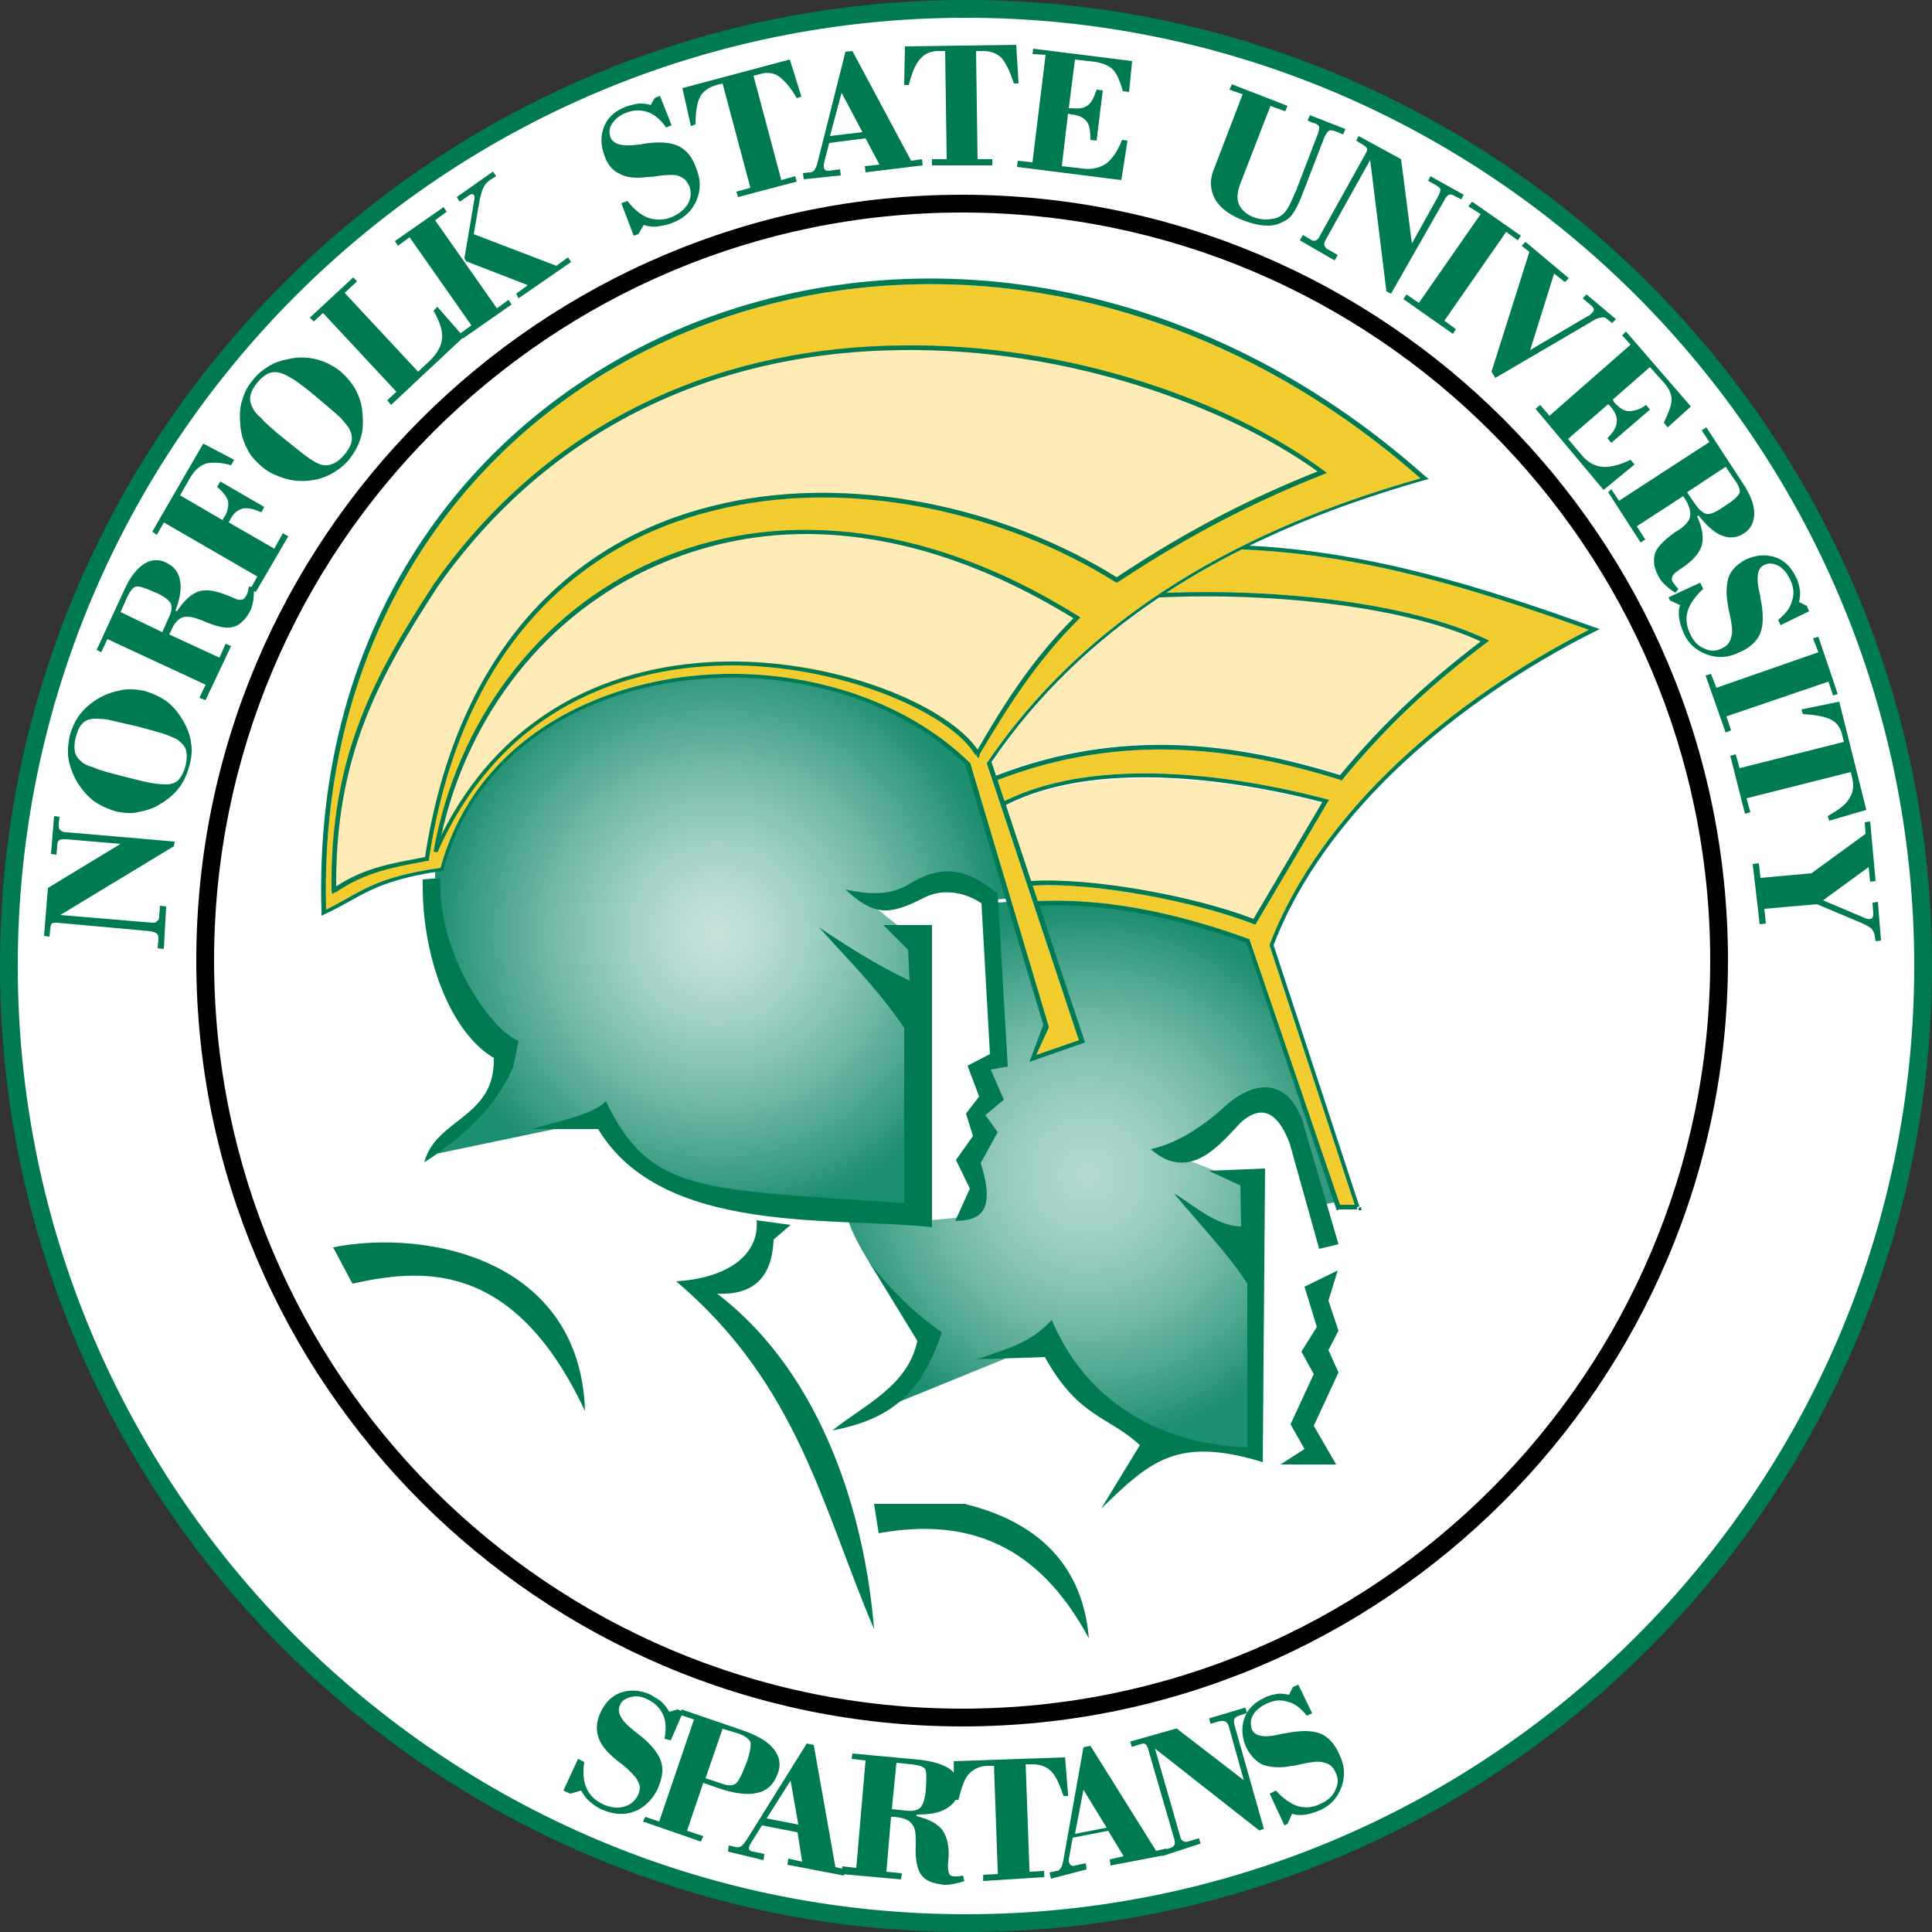
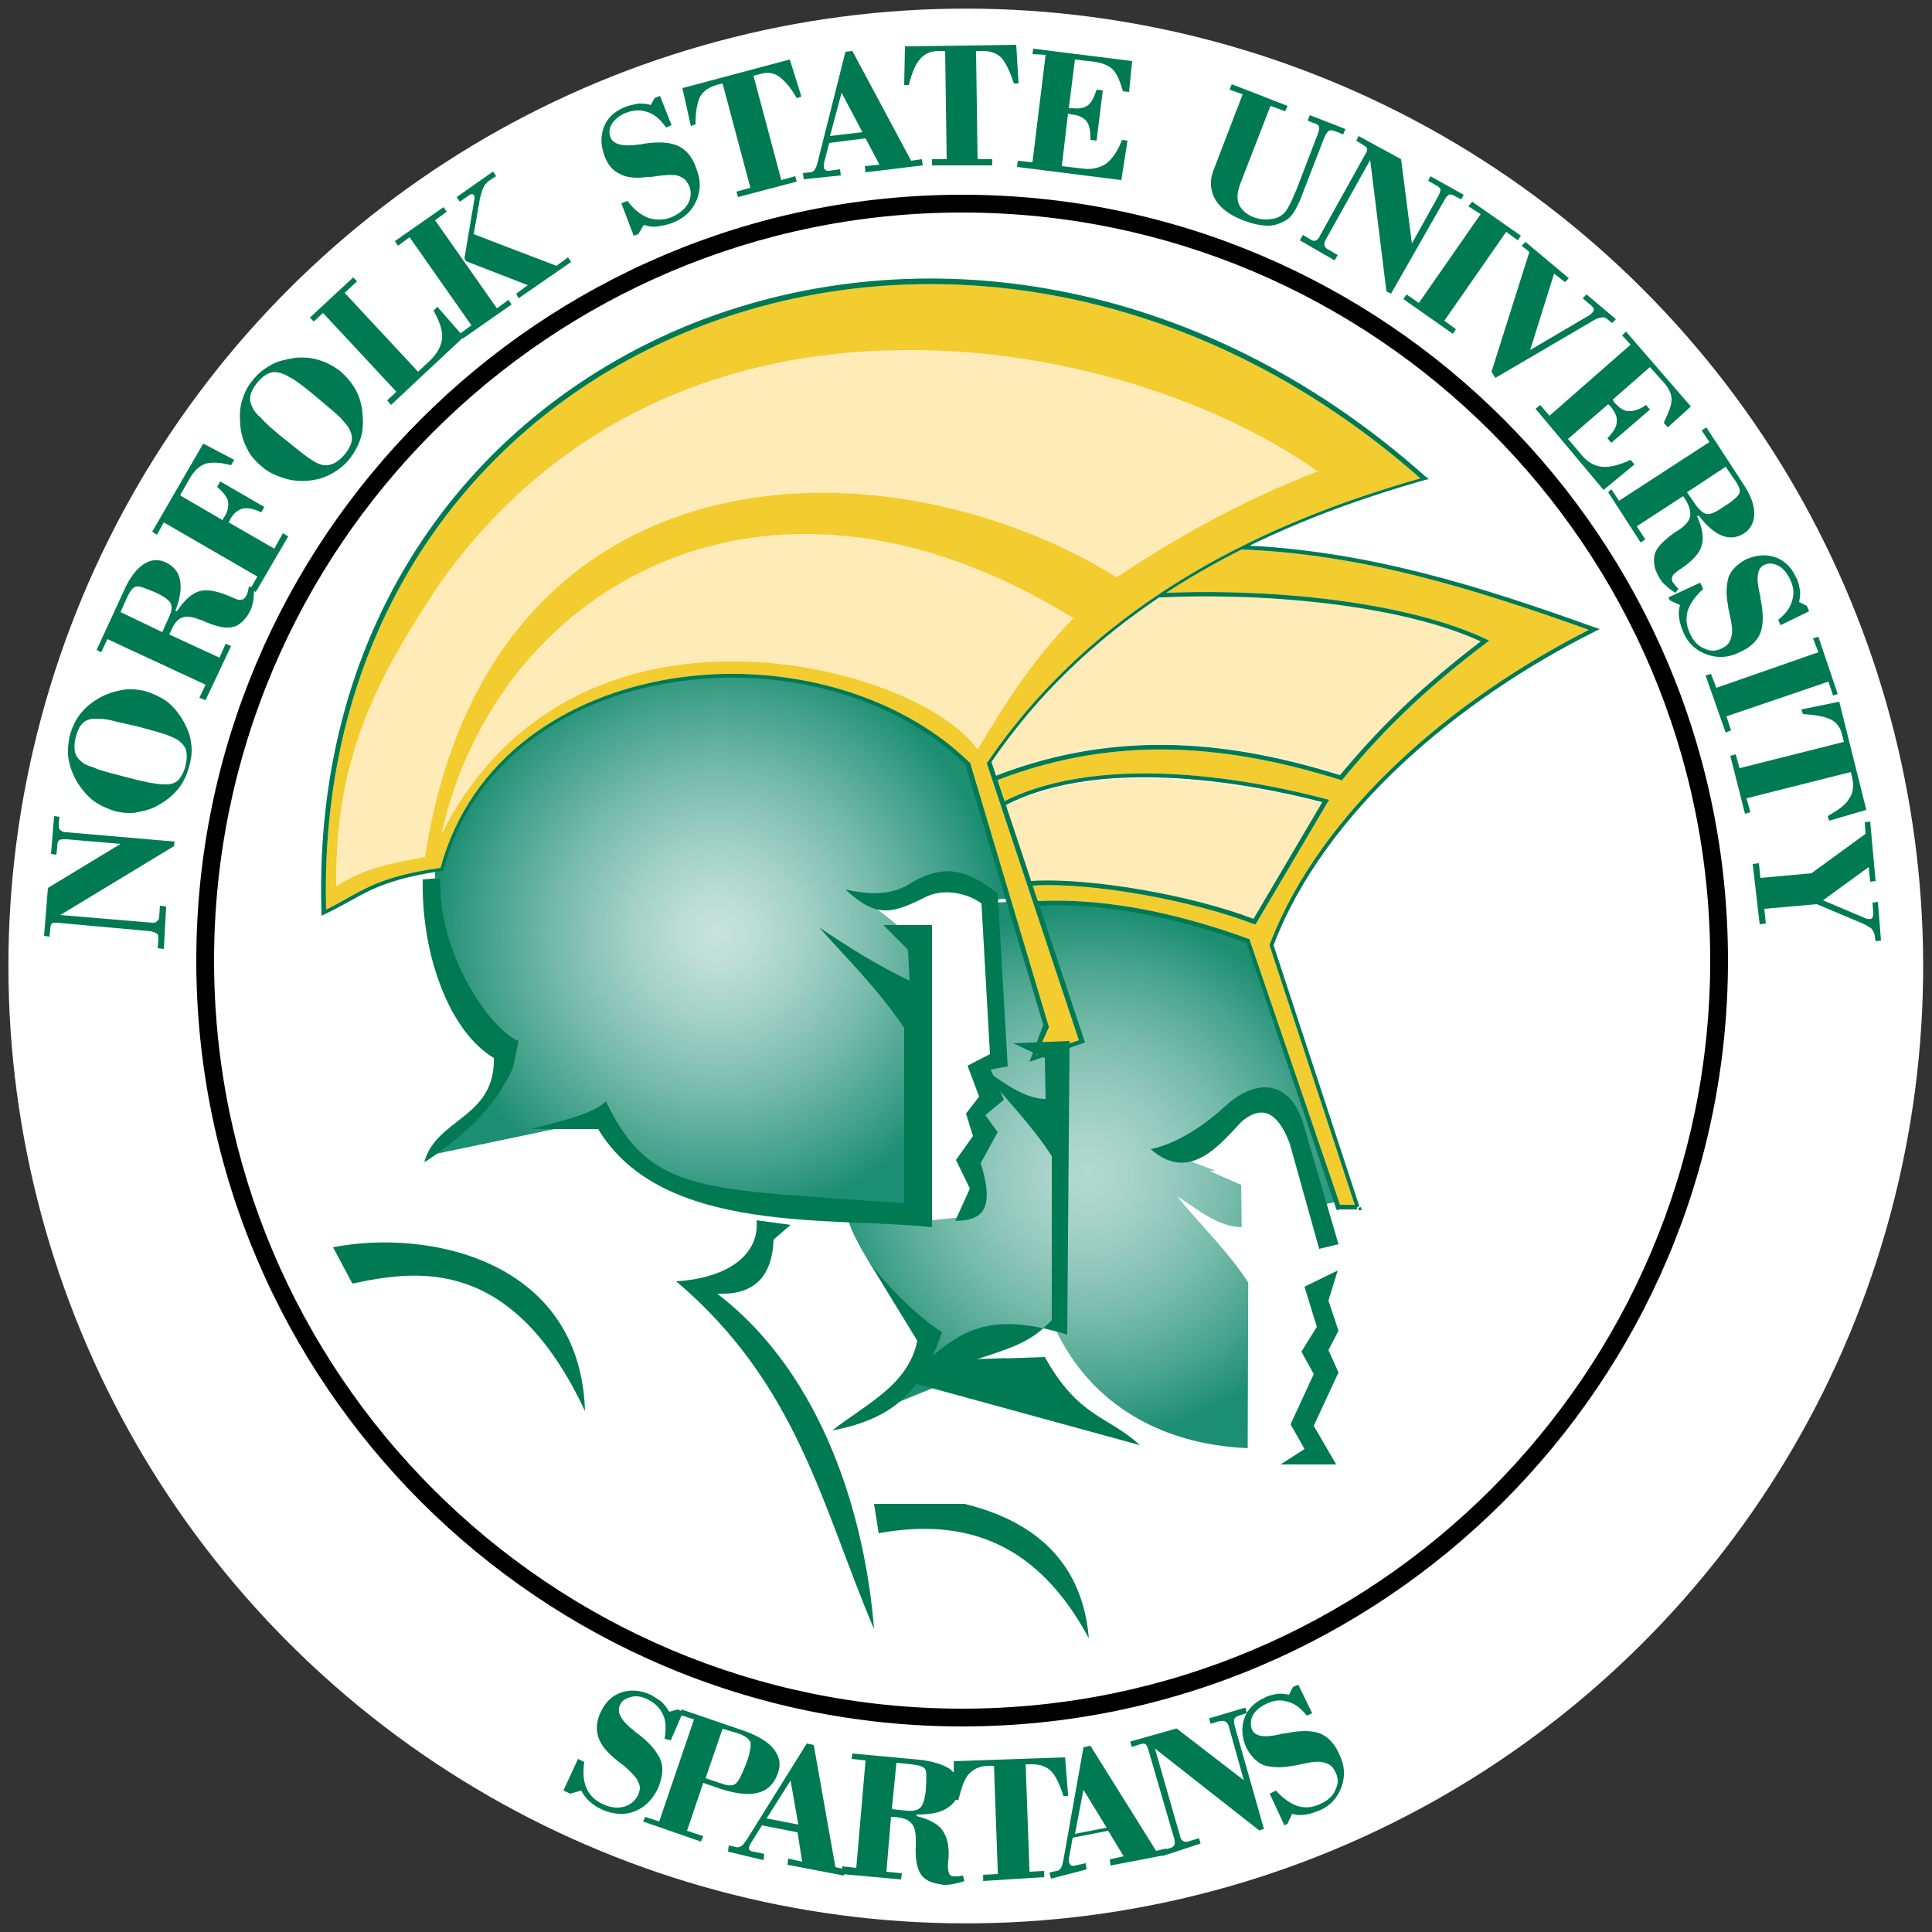
<svg xmlns="http://www.w3.org/2000/svg" xmlns:xlink="http://www.w3.org/1999/xlink" version="1.1" id="Layer_1" x="0px" y="0px" width="250px" height="250px" viewBox="0 0 250 250" style="enable-background:new 0 0 250 250;" xml:space="preserve">
  <rect x="0" y="0" width="250" height="250" fill="#333333" stroke="none" />
  <g>
    <defs>
      <rect id="SVGID_1_" width="250" height="250" />
    </defs>
    <clipPath id="SVGID_2_">
      <use xlink:href="#SVGID_1_" style="overflow:visible;" />
    </clipPath>
    <g style="clip-path:url(#SVGID_2_);">
      <ellipse transform="matrix(0.707 -0.707 0.707 0.707 -51.777 125)" style="fill:#FFFFFF;" cx="125" cy="125" rx="123.9" ry="123.9" />
      <g>
-         <path style="fill:#007A53;" d="M125,250C56.1,250,0,193.9,0,125S56.1,0,125,0s125,56.1,125,125S193.9,250,125,250z M125,2.3     C57.3,2.3,2.3,57.3,2.3,125s55,122.7,122.7,122.7s122.7-55,122.7-122.7S192.7,2.3,125,2.3z" />
        <path d="M124.5,223.4c-54.6,0-99.1-44.5-99.1-99.1s44.4-99.1,99.1-99.1s99.1,44.4,99.1,99.1C223.6,178.9,179.1,223.4,124.5,223.4     z M124.5,27.5c-53.4,0-96.8,43.4-96.8,96.8s43.4,96.8,96.8,96.8s96.8-43.4,96.8-96.8S177.9,27.5,124.5,27.5z" />
      </g>
      <g>
        <defs>
          <path id="SVGID_3_" d="M161.4,121.91c-7.3-2.6-17.15-5.31-27.05-4.81l5.91,17.78l-6.92,2.39l1.74-4.65l-4.75-15.92L129,116.8      l1.2,21.2l-2.2,0.4l1.6,3.9l-2.4,2l1.6,2.2l-2.2,4c1.92,6.16,0.05,7.32-2.94,7.48l0,0l0.21-0.42l-3.37,0.34v0.7      c-3.12-0.36-6.8-0.4-10.69-0.54c0.74,2.32,2.92,5.71,3.14,5.99c2.67,3.35,5.8,6.32,8.84,8.35c-1.4,4-3,7-5.7,9.1l14.19-5.78      l-3.77,0.14c5.2-1.7,6.96-2.29,9.56-4.99c4.3,10.2,13.48,16.02,25.38,16.52l0.07-21.43c-2.5-3.9-6.01-7.26-9.21-11.16      c2.2,1.3,5.16,3.99,8.36,3.99l-0.06-5.46l-4.08-1.8l0.74-0.03l-3.26-1.26c-1.34,0.41-3.18,0.09-5-1.53      c3.7-0.8,7.04-3.14,9.64-5.54c3.6-3.2,7.71-3.67,9.71,1.73l3.2,10.9l1.21-0.24L161.4,121.91z" />
        </defs>
        <clipPath id="SVGID_4_">
          <use xlink:href="#SVGID_3_" style="overflow:visible;" />
        </clipPath>
        <radialGradient id="SVGID_5_" cx="140.75" cy="764" r="34.571" gradientTransform="matrix(1 0 0 -1 0 916)" gradientUnits="userSpaceOnUse">
          <stop offset="0" style="stop-color:#B2D9CF" />
          <stop offset="0.126" style="stop-color:#ABD5CB" />
          <stop offset="0.309" style="stop-color:#98CBBF" />
          <stop offset="0.528" style="stop-color:#78BCAB" />
          <stop offset="0.771" style="stop-color:#4CA690" />
          <stop offset="1" style="stop-color:#1C8E72" />
        </radialGradient>
        <rect x="108" y="115.7" style="clip-path:url(#SVGID_4_);fill:url(#SVGID_5_);" width="65.5" height="72.6" />
      </g>
      <g>
        <defs>
          <path id="SVGID_6_" d="M130.2,116.29l-5.23-17.43c-7.6-7.4-19-11.36-30.3-11.36c-2.55-0.05-5.17,0.2-7.77,0.6      c-13.6,2.1-25.8,10.1-29.6,24.2v0.2h-0.2c-0.3,0-0.5,0.1-0.8,0.1v1.09l0.66-0.06c-0.4,9.7,6.44,19.75,10.04,21.15l-0.65,3.31      c-2.1,4.7-5.75,8.3-9.85,11.2l15.5-3.24l-2.86,0c3.6-1,7.61-1.62,9.21-3.42c5.8,12.1,12.64,11.32,38.74,13.22l0-22.86      c-3.7-5.4-6.8-8.25-10.6-12.55c3.7,2.5,7.1,4.74,11.3,6.74l-0.2-4.29l-3.13-3.13l1.72,0l-2.75-2.19      c-1.02-0.29-1.93-0.78-3.63-2.28c2.8,0.6,4.79,0.69,7.19-0.51c5.3-3.4,8.3-1.9,12,0.9v0.7L130.2,116.29z" />
        </defs>
        <clipPath id="SVGID_7_">
          <use xlink:href="#SVGID_6_" style="overflow:visible;" />
        </clipPath>
        <radialGradient id="SVGID_8_" cx="92.888" cy="795.209" r="36.944" gradientTransform="matrix(1 0 0 -1 0 916)" gradientUnits="userSpaceOnUse">
          <stop offset="0" style="stop-color:#C7E3DC" />
          <stop offset="0.115" style="stop-color:#BDDED6" />
          <stop offset="0.307" style="stop-color:#A3D1C6" />
          <stop offset="0.553" style="stop-color:#79BCAC" />
          <stop offset="0.841" style="stop-color:#3F9F88" />
          <stop offset="1" style="stop-color:#1C8E72" />
        </radialGradient>
        <rect x="54.79" y="85.04" style="clip-path:url(#SVGID_7_);fill:url(#SVGID_8_);" width="76.2" height="71.5" />
      </g>
      <g>
        <path style="fill:#FFEBB7;" d="M128,98.7L128,98.7 M128.3,98.7c6.2-9.1,13.8-16.1,22-21.5c14.9-0.7,31.7,1.2,41.4,5.7     c-6.9,5.3-12.5,10.4-18.2,17.3c-13.5-4.1-28.4-6.2-44.6,0.1L128.3,98.7" />
        <path style="fill:#FFEBB7;" d="M133.4,114.1l-3.3-9.8c12.6-6.4,32.2-2.7,41-0.4l-8.9,15.1C154.4,116,141.1,113.5,133.4,114.1" />
        <path style="fill:#F3CC2F;" d="M164.3,122.2v0.2l11,33.5h-1.9l-11.7-34.3v-0.1h-0.1c-7.38-2.69-17.24-5.38-27.3-4.9l-0.67-2     c7.71-0.49,20.98,2,28.67,5h0.2l0.1-0.2l9.2-15.6l0.2-0.3l-0.4-0.1c-8.58-2.3-28.51-6.28-41.61,0.26l-0.91-2.72     c16.13-6.22,30.87-4.22,44.32-0.04l0.2,0.1l0.1-0.1c5.8-7.1,11.5-12.3,18.6-17.7l0.4-0.3l-0.4-0.2     c-9.69-4.59-26.42-6.58-41.4-5.99c3.2-2.09,6.48-3.95,9.79-5.61c15.57,0.62,29.84,5.01,44.91,10.4     C188.1,90.4,170.9,104.9,164.3,122.2z" />
        <path style="fill:#F3CC2F;" d="M127.7,98.8l11.9,35.8l-5.5,1.9l1.6-3.5v-0.2l-10.1-33.9v-0.1l-0.1-0.1     C116,89.4,100.8,85.6,87,87.8C73.3,90,60.9,98,57,112.3c-8.7,1.2-10.5,3.3-14.8,5.4c-1-37.3,19.7-64.2,48-75.3     c28.3-11.1,64.2-6.4,93.6,19.5c-19,5.4-41.4,15.3-56,36.7l-0.1,0.1V98.8z" />
        <path style="fill:#FFEBB7;" d="M56.7,75.8L56.7,75.8C72.4,53.5,95,45.5,116.6,45.3C138,45,158.5,52.4,170.5,61     c-8,3.1-16.4,7.3-26,13.7c-14.5-9-34.7-13.7-52.4-9.2S59.2,83.6,55,110.9c-4.1,0.8-7.7,1.3-11.5,3.8     C43.3,98.1,48.7,87.9,56.7,75.8" />
        <path style="fill:#FFEBB7;" d="M139.4,79.9L139.4,79.9 M84.9,73.1c14.7-6.5,33.7-5.7,54,6.9c-5.2,5.3-8.9,11.1-12.4,17     c-3.7-5.4-16.8-11.3-31.2-11.4c-14.2-0.2-29.6,5.3-38.2,22.4C60.6,92.2,70.8,79.3,84.9,73.1" />
      </g>
      <g>
        <polygon style="fill:#007A53;" points="175.8,156.3 175.8,156.6 176.2,156.6 176.1,156.2    " />
        <path style="fill:#007A53;" d="M206.4,81.2c-14.97-5.39-29.14-9.78-44.71-10.59c7.66-3.74,15.44-6.44,22.71-8.51l0.5-0.1     l-0.4-0.3c-29.6-26.4-65.9-31.2-94.5-20C61.4,53,40.4,80.2,41.6,118.1v0.4l0.4-0.2c4.8-2.2,6.2-4.3,15.2-5.6h0.2v-0.2     c3.8-14.1,16-22.1,29.6-24.2c13.6-2.2,28.5,1.5,37.9,10.6l10.1,33.7l-1.6,4.3l-0.2,0.5l0.6-0.2l6.3-2.2l0.3-0.1l-0.1-0.3     l-5.8-17.4c9.86-0.48,19.52,2.21,26.8,4.8l11.6,34.4l0.1,0.2h0.2v-0.1h2.4v-0.3l0.3-0.1l-11.1-33.8c6.6-17.3,24-31.8,41.6-40.6     l0.6-0.3L206.4,81.2z M139.6,134.6l-5.5,1.9l1.6-3.5v-0.2l-10.1-33.9v-0.1l-0.1-0.1C116,89.4,100.8,85.6,87,87.8     C73.3,90,60.9,98,57,112.3c-8.7,1.2-10.5,3.3-14.8,5.4c-1-37.3,19.7-64.2,48-75.3c28.3-11.1,64.2-6.4,93.6,19.5     c-19,5.4-41.4,15.3-56,36.7l-0.1,0.1v0.1L139.6,134.6z M150,77.31c14.88-0.69,31.92,1.2,41.6,5.69c-6.8,5.2-12.5,10.4-18.2,17.3     c-13.48-4.19-28.35-6.19-44.51,0.07l-0.59-1.77C134.42,89.62,141.94,82.71,150,77.31z M130.16,104.17     c12.6-6.46,32.15-2.67,40.94-0.37l-8.9,15.1c-7.79-3-21.06-5.39-28.77-4.9L130.16,104.17z M164.3,122.2v0.2l11,33.5h-1.9     l-11.7-34.3v-0.1h-0.1c-7.38-2.69-17.24-5.38-27.3-4.9l-0.67-2c7.71-0.49,20.98,2,28.67,5h0.2l0.1-0.2l9.2-15.6l0.2-0.3l-0.4-0.1     c-8.58-2.3-28.51-6.28-41.61,0.26l-0.91-2.72c16.13-6.22,30.87-4.22,44.32-0.04l0.2,0.1l0.1-0.1c5.8-7.1,11.5-12.3,18.6-17.7     l0.4-0.3l-0.4-0.2c-9.69-4.59-26.42-6.58-41.4-5.99c3.2-2.09,6.48-3.95,9.79-5.61c15.57,0.62,29.84,5.01,44.91,10.4     C188.1,90.4,170.9,104.9,164.3,122.2z" />
-         <path style="fill:#007A53;" d="M139.5,79.7C119,66.9,99.7,66,84.7,72.6s-25.6,20.7-28.6,37.6l0.5,0.1c8.2-18.5,24-24.3,38.6-24.2     c14.6,0.2,28,6.4,31,11.6l0.2-0.1l0.06,0.02l-0.16,0.08l0.3,0.4l0.2-0.4l-0.08-0.03c3.6-6.09,7.39-12.08,12.78-17.47l0.3-0.3     L139.5,79.7z M126.5,97c-3.7-5.4-16.8-11.2-31.2-11.4c-14.2-0.1-29.6,5.3-38.2,22.5c3.5-15.8,13.7-28.7,27.8-34.9     c5.9-2.6,12.4-4.1,19.4-4.1c10.7,0,22.4,3.4,34.6,10.9C133.6,85.3,129.9,91.1,126.5,97z" />
        <path style="fill:#007A53;" d="M113.1,194.6l0.6,3.8c11.6-2.1,20.7,1.5,27.2,13.6c-0.9-10.6-7.9-15.4-16.1-17.4L113.1,194.6" />
-         <path style="fill:#007A53;" d="M171.3,60.9c-12-8.9-32.8-16.5-54.6-16.2C94.9,44.9,72.1,53,56.2,75.5     c-8,12.2-13.5,22.6-13.3,39.7l0.1,0.5l0.36-0.27l0.04,0.07c3.9-2.7,7.6-3.3,11.9-4.1h0.2v-0.2C59.6,84,74.6,70.5,92.2,66.1     c17.6-4.5,37.8,0.2,52.1,9.2l0.2,0.1l0.2-0.1c9.8-6.5,18.4-10.7,26.5-13.9l0.5-0.2L171.3,60.9z M144.5,74.7     c-14.4-9-34.7-13.7-52.4-9.2C74.4,69.9,59.2,83.6,55,110.9c-4.1,0.8-7.7,1.3-11.5,3.8c-0.1-16.6,5.3-26.8,13.2-38.9     C72.4,53.6,95,45.5,116.6,45.3C138,45,158.5,52.4,170.5,61C162.5,64.2,154.1,68.3,144.5,74.7z" />
-         <path style="fill:#007A53;" d="M147.5,187c-4.1-3.8-7.9-3.5-12.3-11.4l-8.9,0.3c5.2-1.7,7.2-2.4,9.8-5.1     c4.3,10.2,13.4,16,25.3,16.5v-21.2c-2.5-3.9-6.3-7.8-9.5-11.7c2.2,1.3,5.5,4.3,8.7,4.3l-0.1-5.3l-4.1-1.9l7.3-0.3l-0.3,38     c-11.1-3.4-14.6-0.1-20.9,6L147.5,187" />
+         <path style="fill:#007A53;" d="M147.5,187c-4.1-3.8-7.9-3.5-12.3-11.4l-8.9,0.3c5.2-1.7,7.2-2.4,9.8-5.1     v-21.2c-2.5-3.9-6.3-7.8-9.5-11.7c2.2,1.3,5.5,4.3,8.7,4.3l-0.1-5.3l-4.1-1.9l7.3-0.3l-0.3,38     c-11.1-3.4-14.6-0.1-20.9,6L147.5,187" />
        <path style="fill:#007A53;" d="M118.7,173.5l-6.3-10.3c2.8,3.7,6.2,7,9.5,9.2c-2.5,7.1-5.7,11.1-14.2,12.7     C112,181.7,117.5,179.3,118.7,173.5" />
        <path style="fill:#007A53;" d="M166.9,148c-1.2-3.2-3.1-5.6-6.3-2.8c-2.6,2.7-6.6,8-11.7,3.5c3.7-0.8,7.2-3.3,9.8-5.7     c3.6-3.2,7.8-3.5,9.8,1.9l4.7,16.1l-2.5,0.6L166.9,148" />
        <polygon style="fill:#007A53;" points="168.8,187.5 167,184.3 170,177.8 168.4,174.9 170.4,171.7 168.8,166.5 173.1,164.4      171.9,168.3 173.2,172.2 171.9,174.7 173.2,177.6 170,184.5 172.9,189.5 165.7,189.5    " />
        <path style="fill:#007A53;" d="M43.1,161.4l2.5,4.7c8.4-1.8,20.7-3.6,30.1,16.5C75.1,162.9,55.2,159,43.1,161.4" />
        <path style="fill:#007A53;" d="M87.5,165.8c6.6-0.4,10.8-3.4,10.4-7.9l4.4,0.6l-2.2,1.9c-0.2,5.2-2.9,7.2-7.3,7     c14,10.7,19.2,29.5,20.3,43.4C106.4,195.1,103.3,179.2,87.5,165.8" />
        <path style="fill:#007A53;" d="M63.9,136.9c-5.6-3.3-9.4-13.1-9.2-23.1l2.3-0.2c-0.4,9.8,6.5,19.7,10.1,21.1l-0.7,3.4     c-2.3,5.3-6.8,9.3-11.5,12.3C56.4,144.7,64.1,144.7,63.9,136.9" />
        <path style="fill:#007A53;" d="M77.4,146.1h-8.7c3.6-1,8.1-1.9,9.7-3.6c5.8,12.1,12.5,11.3,38.6,13.2V133c-3.7-5.4-7.2-8.7-11-13     c3.7,2.5,7.5,4.9,11.7,6.9l-0.2-4l-3.2-3.2h6.3v39.1C107.8,157.4,85.7,159.9,77.4,146.1" />
        <path style="fill:#007A53;" d="M125.5,153.8l-1.8-3.7l2.2-3.1l-0.9-2.9l1.7-2.2l-1.5-4l2.9-1.5l-1.1-19.5     c-1.8-1.3-4.9-2.1-7.5-0.7c-4.5,2.3-6.4,2.3-10.1-1.1c2.8,0.6,5.3,0.8,7.7-0.4c5.3-3.4,8.3-1.9,12,0.9l1.3,22.4l-2.2,0.4l1.7,3.9     l-2.4,2l1.6,2.2l-2.2,4c2,6.4-0.1,7.4-3.3,7.5L125.5,153.8" />
      </g>
      <path style="fill:#007A53;" d="M21.2,122.8l-0.8-0.1l0.1-1.2c0-0.3,0-0.5-0.2-0.7c-0.1-0.1-0.4-0.2-0.8-0.3l-12.1-1.1    c-0.3,0-0.6,0-0.7,0.1s-0.2,0.4-0.2,0.8l-0.1,0.9l-0.7-0.1l0.5-6.2l9.4-5.7l-7-0.6c-0.5,0-0.8,0-0.9,0.1c-0.2,0.1-0.3,0.4-0.3,0.9    l-0.1,1l-0.7-0.1l0.4-4.9l0.7,0.1l-0.1,0.9c0,0.4,0,0.7,0.2,0.8c0.2,0.2,0.4,0.3,0.9,0.3l13.9,1.2l-0.1,0.6l-14.7,8.9l11.9,1    c0.3,0,0.5,0,0.6-0.2c0.2-0.1,0.3-0.3,0.3-0.6l0.1-1.4l0.8,0.1L21.2,122.8 M21,81.8l0.8-1.8c0.4-0.8,0.5-1.4,0.3-1.9    c-0.2-0.4-0.8-0.9-1.9-1.4c-1.4-0.6-2.2-0.9-2.6-0.8s-0.8,0.6-1.2,1.5l-0.8,1.8L21,81.8 M25.8,90.3l0.8-1.7l-12.7-5.9l-0.8,1.7    l-0.6-0.3l3.6-7.8c0.7-1.6,1.6-2.7,2.5-3.3c0.9-0.6,1.9-0.7,2.9-0.2s1.6,1.2,1.8,2.3c0.2,1.1,0,2.4-0.6,3.9l0.2,0.1    c0.9-1.4,1.9-2.3,2.9-2.6c1-0.3,2.4,0,4,0.7c0.7,0.3,1.1,0.5,1.4,0.4c0.3,0,0.5-0.2,0.7-0.6c0.1-0.1,0.1-0.3,0.2-0.5    c0-0.2,0.1-0.4,0.1-0.6l0.7,0.1c0,0.6-0.1,1.1-0.1,1.6c-0.1,0.5-0.2,0.9-0.3,1.2c-0.3,0.6-0.6,1.1-1,1.5s-0.8,0.7-1.3,0.8    c-0.9,0.3-2.1,0-3.8-0.7c-0.2-0.1-0.4-0.2-0.5-0.2c-1-0.4-1.8-0.5-2.3-0.3c-0.6,0.2-1.1,0.8-1.5,1.8l-0.2,0.4l6.5,3l0.8-1.8    l0.7,0.3l-3.3,7L25.8,90.3z M33.1,76.6l-0.7-0.4l0.9-1.6l-12.1-7l-0.9,1.6l-0.6-0.4l6.6-11.4l4,2.1l-0.4,0.7    c-1.4-0.4-2.5-0.4-3.3-0.2c-0.8,0.3-1.5,0.9-2.1,2l-1.2,2.1l5.5,3.2l0.1-0.2c0-0.1,0.1-0.2,0.2-0.3c0.4-0.7,0.5-1.4,0.4-2    c-0.2-0.6-0.7-1.2-1.4-1.8l0.4-0.7l5.7,3.3l-0.4,0.7c-1-0.5-1.8-0.6-2.4-0.5c-0.6,0.2-1.2,0.6-1.6,1.4l-0.2,0.4l5.9,3.4l1.1-2    l0.7,0.4L33.1,76.6 M15,105c-1-0.3-1.9-0.7-2.8-1.3c-0.8-0.6-1.5-1.4-2.1-2.3c-0.6-1-1-2-1.2-3s-0.1-2,0.1-3.1    c0.3-1.1,0.7-2,1.3-2.8s1.4-1.5,2.4-2.1s2-0.9,3-1.1s2-0.1,3,0.1c1,0.3,1.9,0.7,2.8,1.3c0.8,0.6,1.5,1.4,2.1,2.4s1,2,1.1,2.9    c0.2,1,0.1,2-0.2,3.1c-0.3,1.1-0.7,2-1.3,2.8c-0.6,0.8-1.4,1.5-2.4,2.1c-0.9,0.6-1.9,0.9-3,1.1C17,105.3,16,105.2,15,105     M16.1,100.5c1.9,0.5,3.2,0.8,4,0.9c0.7,0.1,1.3,0.1,1.7,0.1c0.6-0.1,1.1-0.3,1.4-0.7c0.3-0.4,0.6-0.9,0.8-1.7    c0.2-0.8,0.2-1.4,0.1-1.9s-0.4-0.9-0.9-1.3c-0.3-0.3-0.9-0.5-1.6-0.8c-0.8-0.3-2-0.6-3.8-1.1c-1.8-0.4-3.1-0.7-3.9-0.9    C13.1,93,12.5,93,12,93c-0.6,0.1-1.1,0.3-1.4,0.7c-0.4,0.4-0.6,1-0.8,1.7c-0.2,0.8-0.2,1.4-0.1,1.9c0.1,0.5,0.4,0.9,0.9,1.3    c0.3,0.3,0.8,0.5,1.5,0.7C12.9,99.7,14.2,100,16.1,100.5 M50.6,52.4l-0.5-0.6l1.2-1.1l-9.5-10.2l-1.2,1.1l-0.5-0.5l5.6-5.2    l0.5,0.5l-1.6,1.5l9.5,10.2l1.6-1.5c0.9-0.9,1.4-1.8,1.5-2.8s-0.3-2.2-1.1-3.6l0.5-0.5l3.4,3.9L50.6,52.4 M33.9,60.4    c-0.8-0.7-1.5-1.4-1.9-2.3c-0.5-0.9-0.8-1.9-0.9-3c-0.1-1.2-0.1-2.2,0.2-3.2c0.3-1,0.7-1.9,1.4-2.7c0.7-0.9,1.5-1.5,2.4-2    s1.9-0.7,3.1-0.9c1.1-0.1,2.2,0,3.1,0.3c1,0.3,1.9,0.8,2.7,1.4c0.8,0.7,1.5,1.5,2,2.4s0.8,1.9,0.9,3c0.1,1.1,0.1,2.2-0.2,3.2    s-0.8,1.9-1.4,2.7c-0.7,0.9-1.5,1.5-2.4,2s-1.9,0.8-3,0.9c-1.1,0.1-2.1,0-3.1-0.3C35.6,61.5,34.7,61.1,33.9,60.4 M36.8,56.8    c1.5,1.2,2.6,2.1,3.2,2.5c0.6,0.4,1.1,0.7,1.5,0.8c0.6,0.2,1.1,0.1,1.6-0.1c0.5-0.2,1-0.6,1.5-1.2c0.5-0.6,0.8-1.2,0.9-1.7    c0.1-0.5,0-1-0.3-1.6c-0.2-0.4-0.6-0.8-1.1-1.4c-0.6-0.6-1.6-1.4-3-2.6c-1.4-1.2-2.5-2-3.1-2.4c-0.7-0.4-1.2-0.7-1.6-0.8    c-0.6-0.2-1.1-0.2-1.6,0s-1,0.6-1.5,1.2c-0.5,0.6-0.8,1.2-0.9,1.7c-0.1,0.5,0,1,0.3,1.6c0.2,0.4,0.5,0.8,1.1,1.3    C34.3,54.7,35.3,55.6,36.8,56.8 M82,30.5l-1.6-4.2l0.8-0.3c0.8,1.1,1.7,1.8,2.7,2.2c1,0.3,2,0.3,3-0.1c0.9-0.4,1.6-0.9,2.1-1.7    c0.4-0.7,0.5-1.5,0.2-2.3c-0.2-0.4-0.4-0.7-0.6-0.9c-0.3-0.2-0.6-0.4-1-0.5c-0.5-0.1-1.4-0.1-2.7,0.1c-0.5,0.1-0.8,0.1-1.1,0.1    c-1.5,0.2-2.7,0.1-3.6-0.4c-0.9-0.4-1.6-1.2-2-2.4c-0.5-1.4-0.5-2.6,0-3.8s1.5-2,2.8-2.5c0.6-0.2,1.1-0.3,1.6-0.4    c0.5,0,1.1,0,1.6,0.2l0.5-0.9l0.7-0.3l1.5,3.8l-0.7,0.3c-0.7-1-1.5-1.7-2.4-2S82,14.2,81,14.6c-0.8,0.3-1.4,0.8-1.8,1.4    c-0.4,0.6-0.4,1.2-0.2,1.8c0.4,0.9,1.6,1.2,3.7,0.9c0.3,0,0.5-0.1,0.6-0.1c2-0.3,3.4-0.2,4.5,0.3c1,0.5,1.8,1.4,2.3,2.9    c0.6,1.5,0.6,2.8,0,4.2c-0.6,1.3-1.5,2.2-3,2.8c-0.7,0.3-1.4,0.4-2,0.5s-1.2,0-1.8-0.2l-0.7,1.2L82,30.5 M59.5,43.2l1.5-1.1    l-8-11.4l-1.5,1.1l-0.4-0.6l6.3-4.4l0.4,0.6l-1.5,1.1l8,11.4l1.5-1.1l0.4,0.6l-6.3,4.4L59.5,43.2 M60.1,33.4l1.3-7.7    c0-0.2,0-0.3,0-0.3l-0.1-0.2l-0.2-0.1l-0.3,0.1l-1.3,0.9l-0.4-0.6l4.7-3.3l0.4,0.6l-0.8,0.5c-0.4,0.3-0.7,0.6-0.8,0.9    c-0.2,0.3-0.3,0.8-0.5,1.5l-0.8,4.6L72,34.4l1.5-1.1l0.4,0.6l-6.8,4.7L66.8,38l1.5-1.1l-8-3.1L60.1,33.4z M95.5,25.5l-0.2-0.7    l1.8-0.5l-3.6-13.5L92.7,11c-1,0.3-1.7,0.8-2.1,1.5c-0.4,0.8-0.6,2-0.6,3.6l-0.6,0.2l-1.1-4.9l13.9-3.7l1.5,4.8l-0.6,0.2    c-0.8-1.4-1.6-2.3-2.3-2.8c-0.7-0.5-1.6-0.6-2.5-0.3l-0.8,0.2l3.6,13.5l1.8-0.5l0.2,0.7L95.5,25.5 M120.6,21.4v-0.8h1.9l-0.2-14    h-0.8c-1,0-1.8,0.3-2.4,1c-0.6,0.6-1.1,1.8-1.5,3.4H117l0.1-5l14.4-0.2l0.3,5h-0.6c-0.5-1.5-1-2.6-1.6-3.3    c-0.6-0.6-1.4-0.9-2.4-0.9h-0.9l0.2,14h1.9v0.8H120.6 M104,23.2l-0.1-0.8l0.9-0.1c0.3,0,0.4-0.1,0.6-0.3c0.1-0.2,0.3-0.5,0.4-1    l3.6-14.3l0.9-0.1l7.6,14.2l1.4-0.2l0.1,0.8l-7.4,0.9l-0.1-0.8l1.9-0.2l-1.8-3.4l-4.7,0.6l-0.7,2.7v0.2c0,0.1,0,0.2,0,0.3    c0,0.1,0.1,0.2,0.2,0.3c0.1,0.1,0.3,0.1,0.5,0.1l1.4-0.2l0.1,0.8L104,23.2 M107.4,17.6l4.2-0.5l-2.7-5.1L107.4,17.6z M131.6,21.6    l0.1-0.8l1.9,0.2l1.7-13.9L133.6,7l0.1-0.7l12.8,1.6l-0.4,4l-0.8-0.1c-0.4-1.4-0.8-2.3-1.3-2.8s-1.2-0.8-2.3-1l-2.6-0.3l-0.8,6.3    h0.2c0.1,0,0.2,0,0.3,0c0.8,0.1,1.5,0,2-0.4s0.8-1.1,1.1-2l0.8,0.1l-0.8,6.5l-0.8-0.1c0-1.1-0.1-1.9-0.5-2.4s-1-0.8-2-0.9    l-0.4-0.1l-0.8,6.8l2.6,0.3c1.3,0.2,2.3-0.1,3.1-0.6c0.8-0.6,1.5-1.6,2.1-3.1l0.7,0.1l-0.8,5.1L131.6,21.6 M157,22.1l3.8-9.9    l-1.7-0.6l0.3-0.7l7.2,2.8l-0.3,0.7l-1.9-0.7l-3.8,9.8c-0.5,1.2-0.6,2.2-0.3,2.9c0.3,0.7,0.9,1.3,1.9,1.7c0.5,0.2,1.1,0.3,1.6,0.3    s1-0.1,1.4-0.2c0.5-0.2,0.9-0.5,1.2-0.9s0.7-1.2,1.2-2.4l0.1-0.2l2.8-7.3c0.2-0.5,0.2-0.8,0.2-1c-0.1-0.2-0.3-0.4-0.8-0.5    l-0.7-0.3l0.3-0.7l4.6,1.8l-0.3,0.7l-0.7-0.3c-0.5-0.2-0.9-0.3-1.1-0.2c-0.2,0.1-0.4,0.4-0.6,0.8l-2.9,7.5    c-0.4,1.1-0.8,1.8-1.1,2.3c-0.3,0.4-0.6,0.8-1,1c-0.7,0.4-1.4,0.7-2.3,0.7c-0.9,0-1.9-0.2-3-0.6c-1.9-0.7-3.1-1.6-3.8-2.7    C156.6,24.7,156.5,23.4,157,22.1 M168.2,31.1l0.4-0.7l1,0.6c0.3,0.2,0.5,0.2,0.7,0.1s0.4-0.3,0.5-0.6l5.9-10.6    c0.2-0.3,0.2-0.5,0.2-0.7c-0.1-0.2-0.3-0.3-0.6-0.5l-0.8-0.5l0.3-0.6l5.5,3l1.4,10.9l3.4-6.1c0.2-0.4,0.3-0.7,0.3-0.9    c-0.1-0.2-0.3-0.4-0.7-0.6l-0.9-0.5l0.3-0.6l4.3,2.4l-0.3,0.6l-0.8-0.4c-0.3-0.2-0.6-0.3-0.8-0.2c-0.2,0.1-0.4,0.3-0.6,0.7L180,38    l-0.6-0.3l-2.1-17l-5.8,10.4c-0.1,0.2-0.2,0.5-0.1,0.7c0.1,0.2,0.2,0.4,0.5,0.5l1.2,0.7l-0.4,0.7L168.2,31.1 M181.6,38.7l0.4-0.6    l1.6,1.1l8-11.5l-1.6-1l0.5-0.6l6.3,4.4l-0.4,0.6l-1.5-1.1l-8,11.5l1.5,1.1l-0.4,0.6L181.6,38.7z M193,48.1l4.9-15.5l-1-0.8    l0.5-0.5L203,36l-0.5,0.5l-1.4-1.1l-3.1,9.9l7.3-4.3c0.2-0.1,0.4-0.2,0.5-0.3s0.2-0.2,0.3-0.3c0.1-0.2,0.2-0.3,0.1-0.5    c-0.1-0.2-0.3-0.4-0.7-0.7l-0.7-0.6l0.5-0.5l3.8,3.2l-0.5,0.5l-0.5-0.4c-0.3-0.3-0.6-0.4-0.9-0.3c-0.3,0-0.8,0.2-1.4,0.6    l-12.3,7.2L193,48.1 M198.7,52.9l0.6-0.5l1.2,1.4l10.5-9.2l-1.1-1.2l0.5-0.5l8.4,9.7l-3,2.7l-0.5-0.6c0.6-1.3,1-2.2,1-3    c0-0.7-0.3-1.4-1-2.2l-1.8-2l-4.8,4.2l0.1,0.2c0,0.1,0.1,0.2,0.2,0.3c0.6,0.6,1.1,1,1.8,1c0.6,0,1.4-0.2,2.2-0.8l0.5,0.6l-5,4.3    l-0.5-0.6c0.8-0.8,1.2-1.5,1.2-2.1c0.1-0.6-0.2-1.3-0.8-2l-0.3-0.3l-5.2,4.5l1.7,2c0.8,1,1.7,1.5,2.7,1.6s2.2-0.2,3.7-0.9l0.5,0.6    l-4,3.3L198.7,52.9 M215.9,77.3l4.1-1.9l0.4,0.8c-1,0.9-1.7,1.9-2,2.8c-0.3,1-0.2,2,0.3,3c0.4,0.9,1,1.6,1.8,1.9    c0.8,0.4,1.5,0.4,2.3,0c0.4-0.2,0.7-0.4,0.9-0.7c0.2-0.3,0.3-0.6,0.4-1.1c0.1-0.5,0-1.4-0.3-2.7c-0.1-0.5-0.2-0.8-0.2-1.1    c-0.3-1.5-0.2-2.7,0.1-3.7c0.4-0.9,1.1-1.6,2.2-2.2c1.3-0.6,2.6-0.7,3.8-0.3c1.2,0.4,2.1,1.3,2.7,2.6c0.3,0.5,0.4,1.1,0.5,1.6    s0,1.1-0.1,1.6l1,0.5l0.3,0.7l-3.7,1.8l-0.3-0.7c1-0.8,1.6-1.6,1.8-2.5c0.3-0.9,0.2-1.8-0.3-2.8c-0.4-0.8-0.9-1.4-1.5-1.7    c-0.6-0.3-1.2-0.4-1.8-0.1c-0.9,0.4-1.1,1.6-0.6,3.7c0.1,0.3,0.1,0.5,0.1,0.6c0.4,1.9,0.4,3.4,0,4.5c-0.4,1-1.3,1.9-2.7,2.5    c-1.4,0.7-2.8,0.8-4.2,0.3s-2.4-1.4-3-2.7c-0.3-0.7-0.5-1.3-0.6-1.9s-0.1-1.2,0.1-1.8l-1.3-0.6L215.9,77.3 M218.3,63.7l1.1,1.6    c0.5,0.7,1,1.1,1.4,1.2c0.5,0.1,1.2-0.2,2.2-0.9c1.3-0.8,1.9-1.4,2.1-1.8c0.1-0.4-0.1-1-0.7-1.8l-1.1-1.6L218.3,63.7 M208.5,63.3    l1,1.5l11.7-7.6l-1-1.5l0.6-0.4l4.7,7.2c1,1.5,1.5,2.8,1.5,3.9s-0.4,2-1.3,2.6c-0.9,0.6-1.9,0.7-2.9,0.3c-1-0.4-2-1.3-3-2.6    l-0.2,0.1c0.7,1.5,0.9,2.8,0.6,3.8c-0.3,1-1.2,2-2.7,3c-0.6,0.4-1,0.7-1.1,1s-0.1,0.5,0.1,0.8c0.1,0.1,0.2,0.2,0.3,0.4    c0.1,0.1,0.3,0.3,0.4,0.4l-0.4,0.5c-0.5-0.3-0.9-0.6-1.2-0.9c-0.4-0.3-0.6-0.6-0.8-0.9c-0.3-0.5-0.6-1.1-0.7-1.6    c-0.1-0.5-0.1-1,0-1.5c0.2-0.9,1.1-1.8,2.6-2.9c0.2-0.1,0.3-0.2,0.5-0.3c0.9-0.6,1.4-1.2,1.5-1.8c0.1-0.6-0.1-1.4-0.7-2.3    l-0.2-0.3l-6,3.9l1.1,1.7l-0.6,0.4l-4.2-6.5L208.5,63.3z M220.7,87.4l0.7-0.2l0.7,1.8l13.2-4.6l-0.7-1.8l0.7-0.2l2.5,7.4l-0.6,0.2    l-0.6-1.8l-13.2,4.5l0.6,1.8l-0.7,0.3L220.7,87.4z M223.9,97.8l0.7-0.2l0.5,1.8l13.5-3.4l-0.2-0.8c-0.2-1-0.7-1.7-1.5-2.1    s-2-0.6-3.6-0.7l-0.2-0.6l4.9-1l3.5,14l-4.8,1.4l-0.2-0.6c1.4-0.8,2.4-1.5,2.8-2.3c0.5-0.7,0.6-1.6,0.4-2.5l-0.2-0.9l-13.5,3.4    l0.5,1.8l-0.7,0.2L223.9,97.8 M226.8,111.8l0.8-0.1l0.2,1.9l6.6-0.6l7-5.1l-0.1-1.5l0.7-0.1l0.7,7.7l-0.7,0.1l-0.2-1.9l-5.9,4.3    l5.2,2.2c0.2,0.1,0.4,0.2,0.6,0.2c0.1,0,0.2,0.1,0.3,0c0.2,0,0.3-0.1,0.3-0.2c0.1-0.1,0.1-0.3,0.1-0.6l-0.1-1.3l0.7-0.1l0.4,5    l-0.7,0.1l-0.1-0.6c0-0.4-0.2-0.7-0.4-1c-0.2-0.2-0.7-0.5-1.4-0.8l-5.7-2.4l-6.8,0.6l0.2,1.9l-0.8,0.1L226.8,111.8" />
      <path style="fill:#007A53;" d="M72.9,231.7l1.9-4.1l0.8,0.4c-0.2,1.4-0.1,2.5,0.3,3.4s1.1,1.6,2.2,2.1c0.9,0.4,1.8,0.5,2.6,0.3    c0.8-0.2,1.4-0.7,1.8-1.4c0.2-0.4,0.3-0.8,0.3-1.1s-0.2-0.7-0.4-1.1c-0.3-0.4-0.9-1.1-1.9-1.9c-0.4-0.3-0.7-0.5-0.9-0.7    c-1.2-1-1.9-1.9-2.2-2.9c-0.3-1-0.2-2,0.3-3.1c0.6-1.3,1.5-2.2,2.7-2.6c1.2-0.4,2.5-0.3,3.8,0.3c0.5,0.3,1,0.6,1.4,0.9    c0.4,0.4,0.7,0.8,1,1.3l1.1-0.3l0.7,0.3l-1.6,3.7L86,225c0.2-1.2,0.2-2.3-0.2-3.1c-0.4-0.9-1-1.5-2-2c-0.8-0.4-1.5-0.5-2.2-0.3    s-1.2,0.5-1.4,1.1c-0.4,0.9,0.2,2,1.9,3.3c0.2,0.2,0.4,0.3,0.5,0.4c1.6,1.2,2.5,2.4,2.9,3.4c0.4,1.1,0.2,2.3-0.4,3.7    c-0.7,1.4-1.7,2.4-3,2.9s-2.7,0.4-4.1-0.2c-0.7-0.3-1.3-0.7-1.7-1.1c-0.5-0.4-0.8-0.9-1.1-1.4l-1.4,0.4L72.9,231.7 M94.2,239.6    l0.1-0.8l0.9,0.2c0.3,0.1,0.5,0,0.7-0.1s0.4-0.4,0.7-0.8l7.8-12.5l0.9,0.2l2.8,15.8l1.3,0.3l-0.2,0.8l-7.3-1.4l0.1-0.8l1.8,0.4    l-0.6-3.8l-4.6-0.9l-1.5,2.4l-0.1,0.2c0,0.1-0.1,0.2-0.1,0.3s0,0.2,0.1,0.3s0.3,0.2,0.5,0.2l1.4,0.3l-0.1,0.8L94.2,239.6     M99.2,235.3l4.1,0.8l-1-5.7L99.2,235.3z M115.4,234.1l1.9,0.2c0.9,0.1,1.5-0.1,1.8-0.4c0.3-0.3,0.6-1.1,0.7-2.3    c0.1-1.5,0.1-2.4-0.1-2.7s-0.8-0.5-1.8-0.6l-1.9-0.2L115.4,234.1 M109,241.5l1.8,0.2l1.2-13.9l-1.8-0.2l0.1-0.7l8.6,0.8    c1.8,0.2,3.1,0.6,4,1.2c0.9,0.7,1.3,1.5,1.2,2.6c-0.1,1.1-0.6,1.9-1.6,2.5c-0.9,0.6-2.2,0.8-3.9,0.8v0.2c1.6,0.4,2.8,1,3.4,1.9    s0.9,2.2,0.7,4c-0.1,0.7,0,1.2,0.1,1.5s0.4,0.4,0.7,0.4c0.1,0,0.3,0,0.5,0s0.4-0.1,0.6-0.1l0.2,0.7c-0.5,0.2-1,0.3-1.5,0.4    c-0.5,0.1-0.9,0.1-1.2,0.1c-0.6-0.1-1.2-0.2-1.7-0.4s-0.9-0.5-1.2-0.9c-0.5-0.7-0.8-2-0.7-3.8c0-0.2,0-0.4,0-0.6    c0-1.1-0.1-1.8-0.6-2.3c-0.4-0.5-1.2-0.7-2.2-0.8h-0.4l-0.6,7.1l2,0.2l-0.1,0.8l-7.7-0.7L109,241.5z M127.22,243.4v-0.8l1.9-0.1    l-0.5-14h-0.8c-1,0-1.8,0.4-2.4,1s-1,1.8-1.4,3.4h-0.6v-5l14.4-0.5l0.4,5h-0.6c-0.5-1.5-1-2.6-1.6-3.2c-0.6-0.6-1.4-0.9-2.4-0.9    h-0.9l0.5,13.9l1.9-0.1v0.8L127.22,243.4 M93.5,223.7l-2.2,6.4l2.1,0.7c0.8,0.3,1.4,0.3,1.8,0s0.8-1.2,1.4-2.7    c0.5-1.4,0.6-2.3,0.5-2.7c-0.2-0.4-0.7-0.8-1.6-1.1L93.5,223.7 M83.5,235.1l1.8,0.6l4.5-13.2l-1.8-0.6l0.2-0.7l7.6,2.6    c2.1,0.7,3.5,1.5,4.3,2.5s1,2.1,0.5,3.3c-0.5,1.3-1.3,2.1-2.6,2.4c-1.3,0.3-2.9,0.1-5-0.6l-2-0.7l-2.1,6.2l2.1,0.7l-0.3,0.7    l-7.5-2.6L83.5,235.1z M150.45,240.16l-0.2-0.7l1.1-0.3c0.3-0.1,0.5-0.2,0.6-0.4s0.1-0.4,0-0.8l-3.4-11.7    c-0.1-0.3-0.2-0.5-0.4-0.6s-0.4,0-0.8,0.1l-0.9,0.3l-0.2-0.7l6-1.7l8.7,6.7l-1.9-6.8c-0.1-0.5-0.3-0.7-0.5-0.8s-0.5-0.1-0.9,0    l-1,0.3l-0.2-0.7l4.7-1.4l0.2,0.7l-0.9,0.3c-0.4,0.1-0.6,0.3-0.7,0.4c-0.1,0.2-0.1,0.5,0,0.9l3.8,13.4l-0.6,0.2l-13.5-10.6    l3.3,11.5c0.1,0.3,0.2,0.4,0.4,0.5s0.4,0.1,0.7,0l1.3-0.4l0.2,0.7L150.45,240.16 M136,243.1l-0.2-0.8l0.9-0.2    c0.3,0,0.4-0.2,0.6-0.4c0.1-0.2,0.2-0.5,0.3-1l2.6-14.6l0.9-0.2l8.5,13.6l1.3-0.3l0.1,0.8l-7.3,1.4l-0.1-0.8l1.8-0.4l-2-3.3    l-4.6,0.9l-0.5,2.8v0.2c0,0.1,0,0.2,0.1,0.3c0,0.1,0.1,0.2,0.2,0.3c0.1,0,0.3,0.1,0.5,0l1.4-0.3l0.1,0.8L136,243.1 M139.1,237.3    l4.1-0.8l-3-4.9L139.1,237.3z M166.2,236.2l-1.9-4.1l0.8-0.4c0.9,1,1.9,1.7,2.8,2c1,0.3,2,0.2,3-0.3c0.9-0.4,1.6-1,1.9-1.8    c0.4-0.8,0.4-1.5,0-2.3c-0.2-0.4-0.4-0.7-0.7-0.9s-0.6-0.3-1.1-0.4c-0.5-0.1-1.4,0-2.7,0.3c-0.5,0.1-0.8,0.2-1.1,0.2    c-1.5,0.3-2.7,0.2-3.7-0.1c-0.9-0.4-1.6-1.1-2.2-2.2c-0.6-1.3-0.7-2.6-0.3-3.8s1.3-2.1,2.6-2.7c0.5-0.3,1.1-0.4,1.6-0.5    s1.1,0,1.6,0.1l0.5-1l0.7-0.3l1.8,3.7l-0.7,0.3c-0.8-1-1.6-1.6-2.5-1.8c-0.9-0.3-1.8-0.2-2.8,0.3c-0.8,0.4-1.4,0.9-1.7,1.5    s-0.3,1.2-0.1,1.8c0.4,0.9,1.6,1.1,3.7,0.6c0.3-0.1,0.5-0.1,0.6-0.1c1.9-0.4,3.4-0.4,4.5,0c1,0.4,1.9,1.3,2.5,2.7    c0.7,1.4,0.8,2.8,0.3,4.2s-1.4,2.4-2.7,3c-0.7,0.3-1.3,0.5-1.9,0.6c-0.6,0.1-1.2,0.1-1.8-0.1l-0.6,1.3L166.2,236.2" />
    </g>
  </g>
</svg>